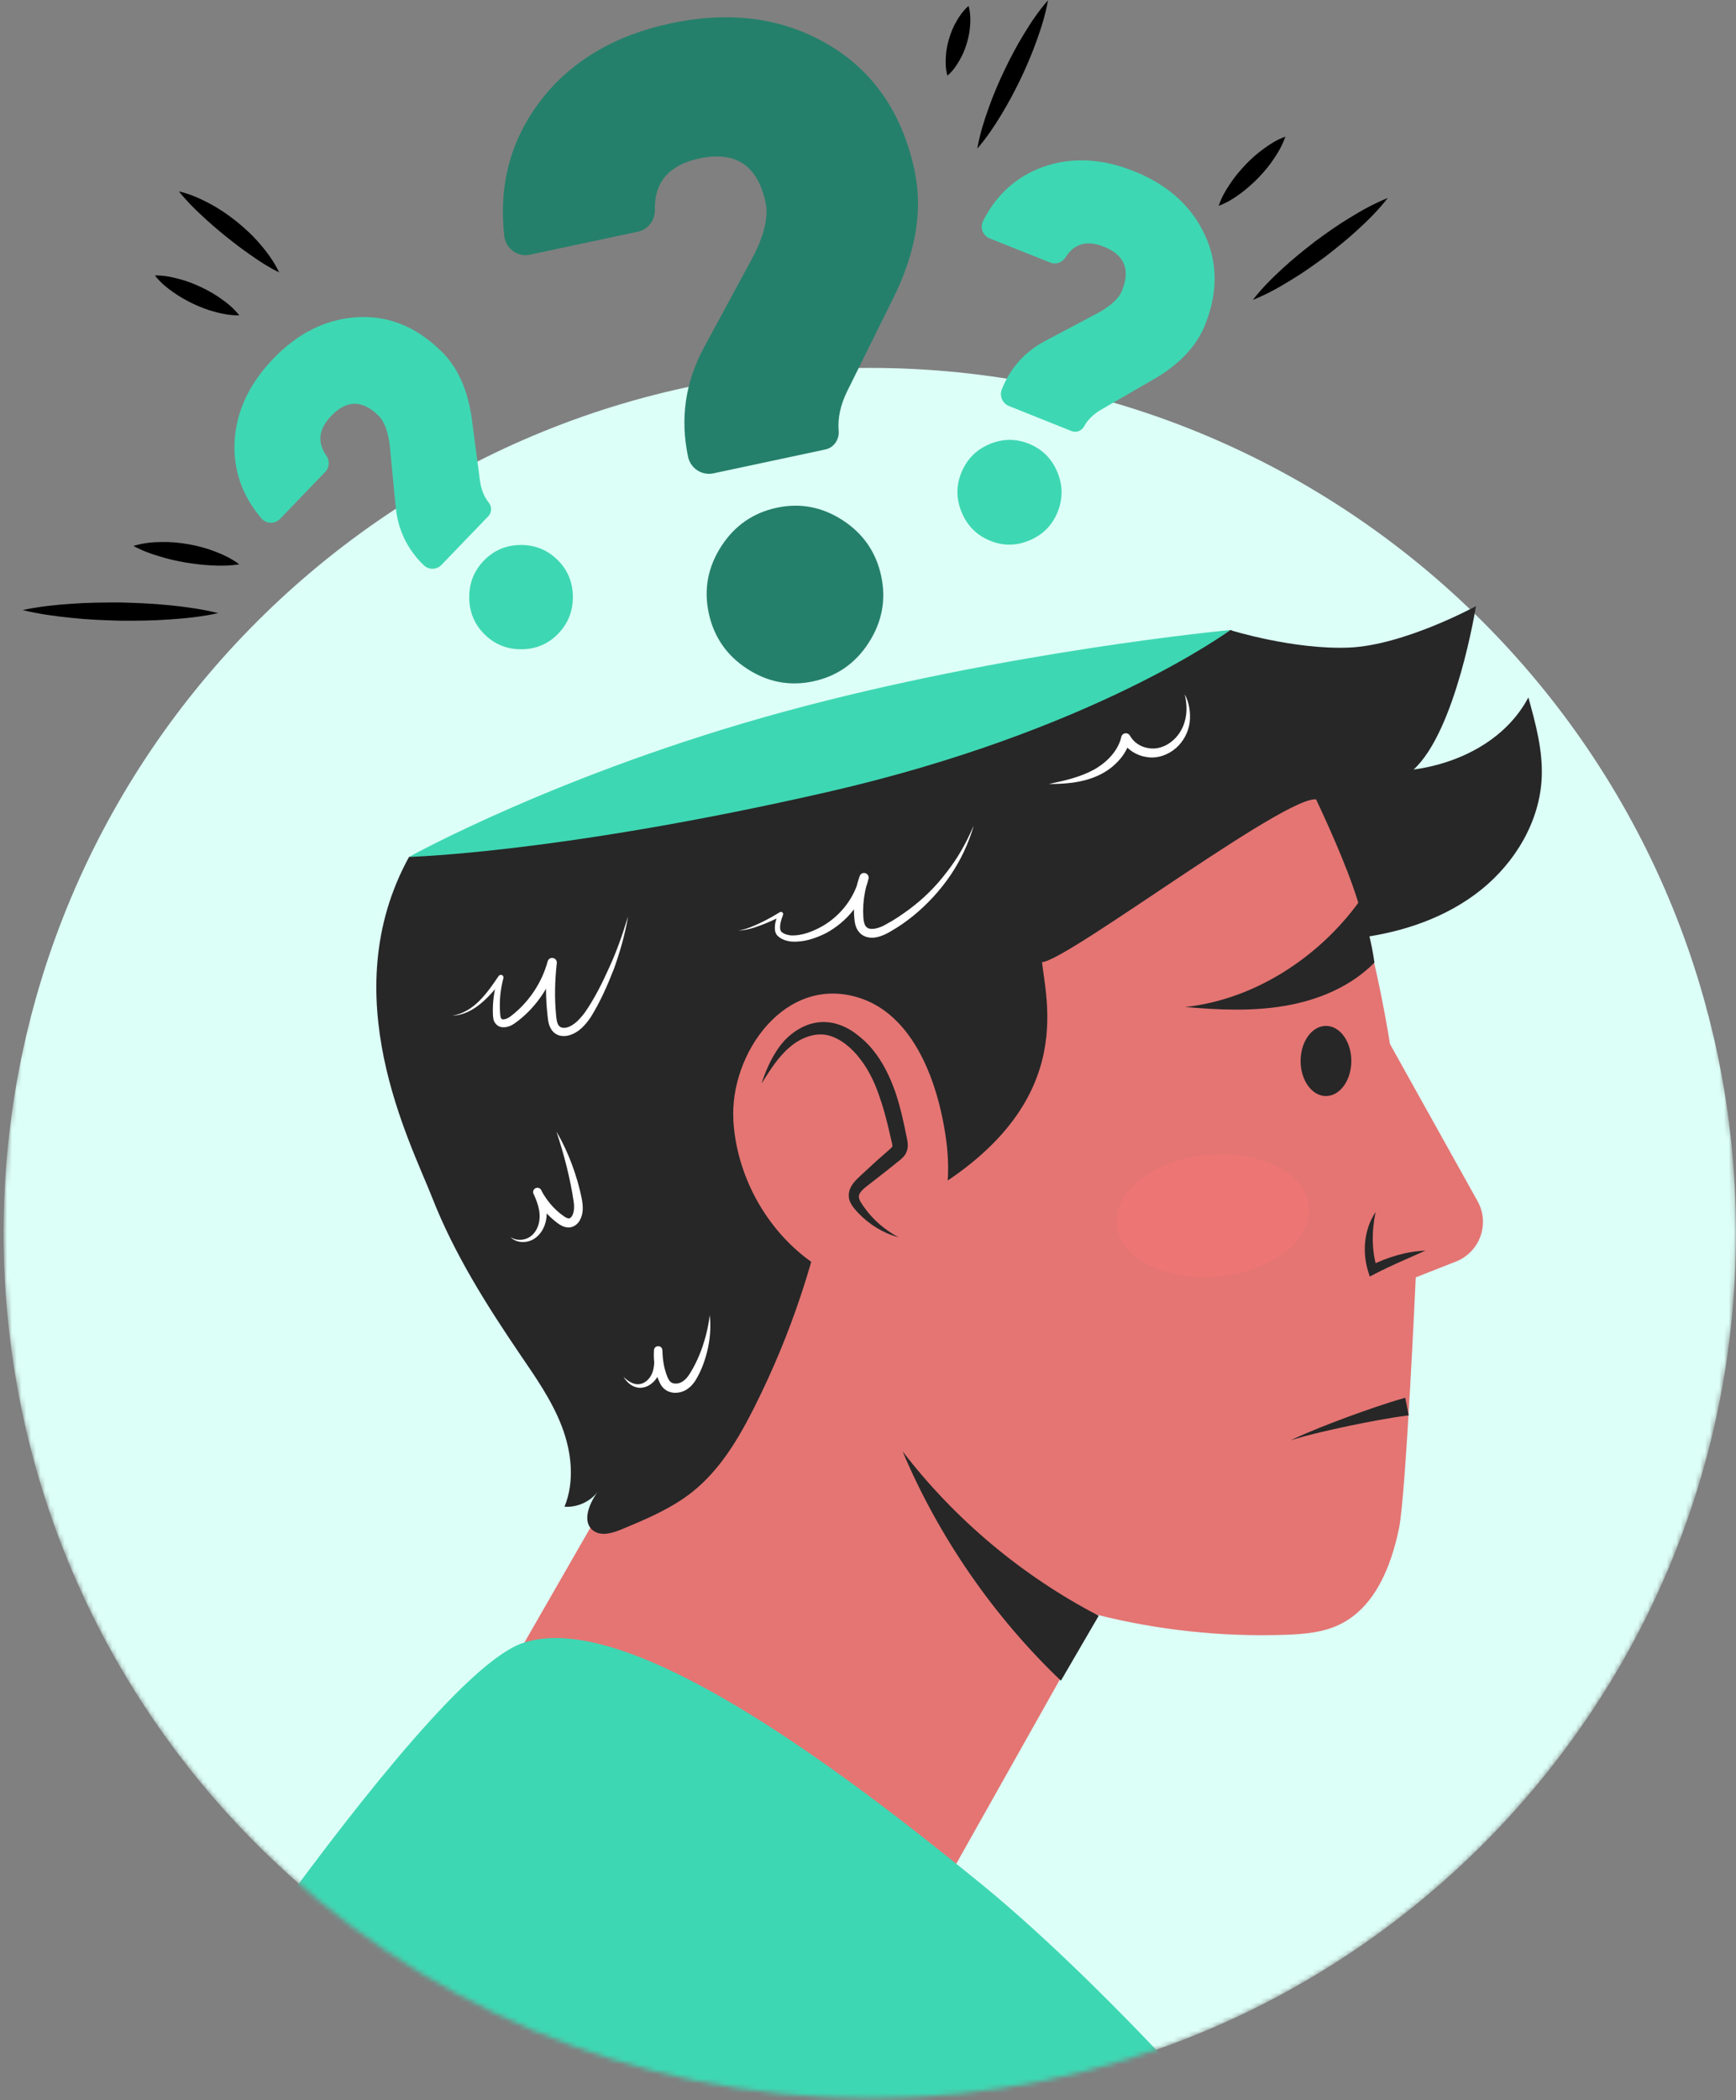
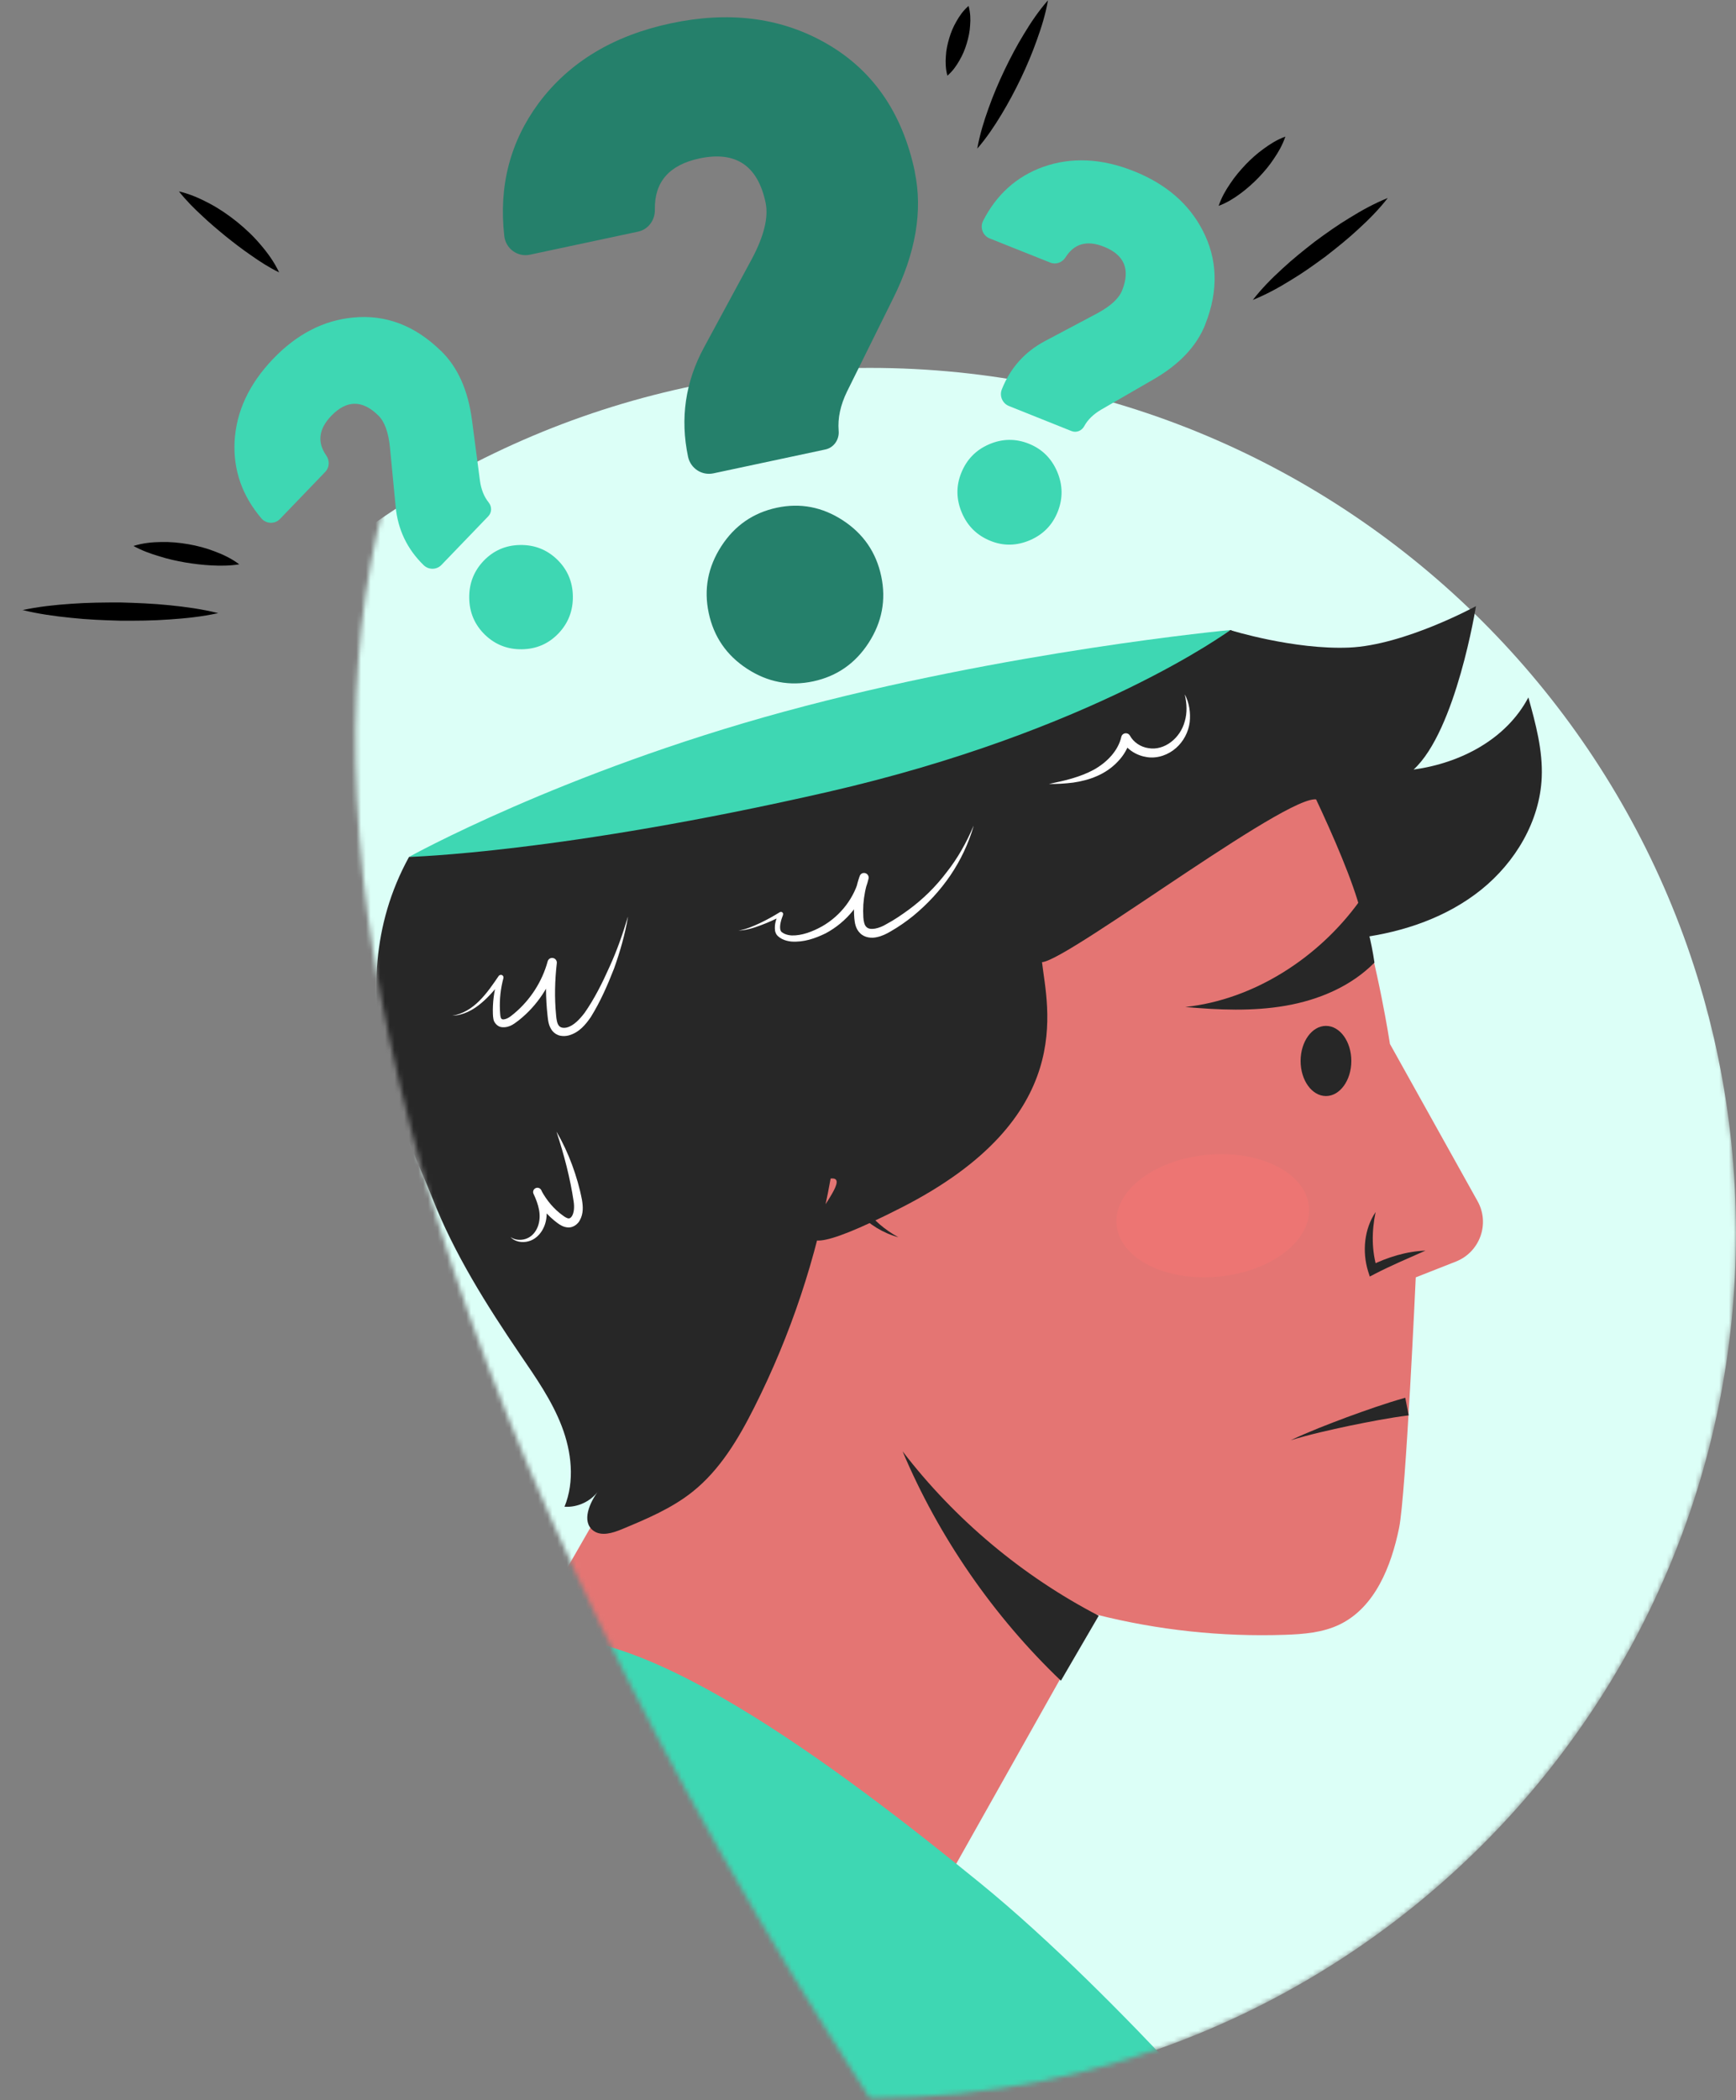
<svg xmlns="http://www.w3.org/2000/svg" width="363" height="439" viewBox="0 0 363 439" fill="none">
  <rect x="0" y="0" width="363" height="439" fill="#808080" stroke="none" />
  <mask id="mask0_762_2390" style="mask-type:luminance" maskUnits="userSpaceOnUse" x="0" y="20" width="363" height="419">
-     <path d="M362.998 257.737C362.998 357.611 281.908 438.572 181.875 438.572C81.842 438.572 0.752 357.611 0.752 257.737C0.752 157.863 81.842 20.781 181.875 20.781C281.908 20.781 362.998 157.863 362.998 257.737Z" fill="white" />
+     <path d="M362.998 257.737C362.998 357.611 281.908 438.572 181.875 438.572C0.752 157.863 81.842 20.781 181.875 20.781C281.908 20.781 362.998 157.863 362.998 257.737Z" fill="white" />
  </mask>
  <g mask="url(#mask0_762_2390)">
    <path d="M181.875 438.57C281.907 438.57 362.998 357.607 362.998 257.734C362.998 157.861 281.907 76.898 181.875 76.898C81.844 76.898 0.752 157.861 0.752 257.734C0.752 357.607 81.844 438.57 181.875 438.57Z" fill="#DCFFF7" />
    <path d="M85.534 179.108C85.534 179.108 117.311 161.45 163.964 148.748C210.617 136.046 257.252 131.688 257.252 131.688C257.252 131.688 207.526 168.764 173.988 175.685C140.45 182.607 85.534 179.09 85.534 179.09V179.108Z" fill="#3ED7B3" />
    <path d="M257.25 131.709C257.25 131.709 270.534 135.843 282.094 135.356C293.655 134.87 308.625 126.695 308.625 126.695C308.625 126.695 304.484 152.716 295.584 160.853C305.402 159.507 314.958 154.531 319.585 145.776C321.103 151.257 322.621 156.832 322.377 162.5C321.984 171.647 316.869 180.215 309.73 185.958C302.592 191.7 293.58 194.787 284.493 195.984" fill="#272727" />
    <path d="M139.438 291.499L216.743 165.286L266.338 149.273C266.338 149.273 279.472 174.022 283.838 188.108C288.222 202.194 290.639 218.207 290.639 218.207L308.963 251.074C311.586 255.77 309.45 261.7 304.448 263.682L296.035 266.993C296.035 266.993 293.974 312.432 292.55 319.372C290.901 327.397 287.51 335.983 280.109 339.556C276.587 341.258 272.577 341.576 268.662 341.707C255.415 342.156 242.112 340.735 229.259 337.48L187.215 412.193L103.445 354.128L139.419 291.518L139.438 291.499Z" fill="#E47573" />
    <path d="M85.532 179.108C69.644 207.973 85.795 238.651 90.385 250.362C94.975 262.072 101.739 272.791 108.822 283.21C112.063 287.962 115.398 292.732 117.459 298.101C119.52 303.469 120.213 309.605 118.04 314.936C120.813 315.123 123.642 313.777 125.216 311.494C123.286 314.02 121.525 318.023 124.054 319.931C125.74 321.184 128.101 320.436 130.05 319.632C135.221 317.48 140.486 315.273 144.851 311.775C150.585 307.192 154.444 300.682 157.742 294.116C165.33 279.057 170.707 262.914 173.686 246.34C181.143 245.46 151.559 271.219 188.469 252.419C225.38 233.619 218.991 210.704 217.885 201.107C223.337 200.864 273.007 163.002 275.874 167.436C276.061 167.716 275.968 167.529 276.155 167.828C280.446 161.337 279.565 152.358 275.443 145.755C271.321 139.151 264.464 134.681 257.269 131.688C257.269 131.688 228.715 152.807 172.956 165.565C117.197 178.304 85.551 179.108 85.551 179.108H85.532Z" fill="#272727" />
-     <path d="M153.338 234.159C154.013 245.289 159.652 256.027 168.458 262.874C171.212 265.025 174.341 266.821 177.808 267.363C185.602 268.56 193.209 262.743 196.207 255.466C199.204 248.189 198.492 239.921 196.75 232.251C194.483 222.337 189.424 211.711 179.737 208.587C164.111 203.555 152.532 220.372 153.357 234.159H153.338Z" fill="#E47573" />
    <g style="mix-blend-mode:multiply">
-       <path d="M187.811 258.575C184.476 257.246 181.516 254.983 179.399 252.083C178.968 251.504 178.556 250.868 178.499 250.138C178.387 248.772 179.549 247.65 180.598 246.771C182.734 244.975 184.87 243.179 186.987 241.383C187.418 241.028 187.849 240.635 188.055 240.13C188.261 239.55 188.148 238.914 188.017 238.315C186.406 230.683 184.42 222.452 178.349 217.533C176.719 216.204 174.771 215.157 172.672 214.951C169.562 214.633 166.489 216.204 164.297 218.43C162.105 220.657 160.644 223.481 159.276 226.287C159.276 226.287 156.316 242.075 166.602 252.589C176.888 263.102 187.811 258.556 187.811 258.556V258.575Z" fill="#E47573" />
-     </g>
+       </g>
    <path d="M159.279 226.299C160.347 223.249 161.64 220.2 163.926 217.619C165.088 216.347 166.493 215.28 168.123 214.532C169.734 213.784 171.645 213.447 173.519 213.709C175.392 213.971 177.097 214.757 178.559 215.767C180.002 216.796 181.313 217.974 182.419 219.321C184.648 222.015 186.128 225.157 187.234 228.319C188.302 231.499 188.995 234.716 189.632 237.897C189.707 238.289 189.819 238.776 189.819 239.431C189.838 240.048 189.576 240.946 189.164 241.488C188.283 242.555 187.702 242.798 187.065 243.378C185.81 244.388 184.536 245.379 183.262 246.371C182.025 247.381 180.545 248.335 179.908 249.233C179.589 249.7 179.496 250.056 179.664 250.598C179.833 251.141 180.32 251.814 180.77 252.432C182.55 254.957 185.004 257.052 187.852 258.605C184.704 257.763 181.782 255.967 179.439 253.517C178.877 252.881 178.297 252.319 177.828 251.365C177.304 250.43 177.397 248.99 177.941 248.092C178.428 247.156 179.121 246.502 179.739 245.922L181.519 244.276C182.7 243.172 183.899 242.087 185.117 241.039C185.679 240.534 186.484 239.879 186.578 239.655C186.634 239.543 186.578 239.636 186.597 239.431C186.597 239.262 186.522 238.963 186.428 238.57C185.716 235.446 185.004 232.359 183.974 229.441C183.018 226.504 181.707 223.717 179.889 221.379C178.128 219.04 175.711 217.02 173.088 216.384C170.465 215.767 167.448 216.889 165.162 218.853C162.802 220.818 161.078 223.586 159.336 226.317L159.279 226.299Z" fill="#272727" />
    <g style="mix-blend-mode:overlay">
      <path d="M131.306 191.676C130.688 195.324 129.657 198.915 128.402 202.432C127.034 205.93 125.573 209.297 123.549 212.571C122.463 214.142 121.132 215.807 118.922 216.424C118.378 216.555 117.779 216.612 117.142 216.481C116.505 216.35 115.905 215.976 115.493 215.47C114.687 214.423 114.612 213.301 114.5 212.384C114.088 208.643 114.031 204.845 114.5 201.104L116.392 201.478C115.062 206.061 112.308 210.177 108.617 213.151C107.717 213.806 106.668 214.853 104.944 214.703C104.008 214.629 103.239 213.693 103.164 212.945C103.033 212.197 103.071 211.673 103.052 211.074C103.071 208.717 103.464 206.379 104.176 204.153L105.169 204.639C103.839 206.435 102.396 208.194 100.654 209.653C98.949 211.112 96.813 212.253 94.564 212.29C96.794 211.972 98.705 210.719 100.242 209.185C101.797 207.632 103.033 205.818 104.27 204.003C104.438 203.76 104.794 203.685 105.038 203.854C105.244 203.985 105.319 204.228 105.263 204.452C104.682 206.622 104.438 208.848 104.532 211.056C104.57 211.598 104.588 212.216 104.682 212.59C104.794 212.982 104.926 213.039 105.169 213.076C105.431 213.095 105.9 212.964 106.293 212.739C106.687 212.534 107.099 212.159 107.53 211.823C110.902 208.998 113.376 205.144 114.519 200.935C114.668 200.412 115.193 200.112 115.718 200.262C116.186 200.393 116.486 200.842 116.43 201.31C116.017 204.92 115.924 208.568 116.28 212.197C116.355 213.095 116.486 213.918 116.842 214.367C117.179 214.797 117.741 214.928 118.472 214.778C119.915 214.442 121.189 213.076 122.238 211.71C124.28 208.792 125.966 205.425 127.447 202.095C128.983 198.747 130.201 195.267 131.269 191.713L131.306 191.676Z" fill="white" />
      <path d="M116.393 236.586C117.667 238.775 118.735 241.075 119.616 243.451C120.497 245.846 121.209 248.259 121.696 250.822C121.902 252.112 122.052 253.646 121.209 255.124C120.834 255.816 119.934 256.583 118.866 256.564C117.836 256.527 117.161 256.059 116.599 255.667C114.445 254.077 112.665 251.963 111.597 249.531L113.208 248.783C113.714 249.998 114.145 251.308 114.276 252.692C114.407 254.058 114.239 255.536 113.583 256.789C112.965 258.042 111.84 259.127 110.473 259.464C109.161 259.819 107.625 259.539 106.744 258.566C107.812 259.296 109.18 259.296 110.248 258.828C111.335 258.36 112.084 257.388 112.477 256.321C112.871 255.236 112.927 254.058 112.721 252.917C112.515 251.776 112.084 250.635 111.559 249.531C111.353 249.082 111.541 248.558 111.99 248.352C112.421 248.147 112.946 248.315 113.171 248.745V248.801C114.295 250.896 115.831 252.748 117.761 254.114C118.211 254.451 118.66 254.675 118.904 254.675C119.129 254.675 119.354 254.563 119.597 254.189C120.047 253.459 120.122 252.299 119.953 251.14C119.597 248.745 119.091 246.276 118.492 243.863C117.892 241.45 117.18 239.036 116.393 236.642V236.586Z" fill="white" />
-       <path d="M148.415 274.848C148.659 277.149 148.527 279.524 148.022 281.825C147.497 284.145 146.748 286.352 145.455 288.485C144.799 289.532 143.75 290.636 142.288 290.991C141.576 291.16 140.808 291.197 140.04 290.935C139.272 290.711 138.579 290.112 138.204 289.476C137.473 288.204 137.248 287.119 136.967 285.884C136.724 284.687 136.667 283.453 136.742 282.237V282.199C136.78 281.713 137.192 281.339 137.679 281.376C138.148 281.395 138.504 281.788 138.504 282.255C138.504 283.359 138.504 284.538 138.241 285.735C137.998 286.913 137.454 288.148 136.499 288.971C135.599 289.832 134.232 290.318 133.014 289.962C131.796 289.626 130.972 288.728 130.372 287.811C131.178 288.56 132.133 289.233 133.145 289.326C134.138 289.42 135.056 288.896 135.674 288.167C136.967 286.651 136.874 284.481 136.761 282.312H138.522C138.522 283.397 138.653 284.481 138.86 285.529C139.084 286.539 139.44 287.718 139.871 288.429C140.265 289.102 140.958 289.308 141.839 289.139C142.663 288.952 143.394 288.335 143.993 287.493C145.174 285.735 146.148 283.621 146.879 281.526C147.609 279.393 148.134 277.167 148.415 274.866V274.848Z" fill="white" />
      <path d="M203.572 172.688C202.523 176.317 200.874 179.796 198.738 182.957C196.583 186.119 193.96 188.962 190.981 191.413C189.482 192.629 187.89 193.732 186.222 194.686C185.379 195.191 184.423 195.659 183.356 195.884C182.325 196.127 180.864 196.052 179.871 195.079C178.859 194.106 178.728 192.834 178.634 191.88C178.559 190.889 178.54 189.897 178.597 188.925C178.69 186.961 179.102 184.996 179.758 183.126C179.927 182.602 180.489 182.34 180.995 182.527C181.463 182.695 181.725 183.182 181.613 183.668C181.032 186.119 179.908 188.401 178.353 190.346C176.798 192.292 174.849 193.901 172.657 195.079C170.428 196.164 168.067 196.987 165.444 196.8C164.788 196.725 164.132 196.576 163.514 196.258C163.195 196.089 162.933 195.921 162.652 195.659C162.315 195.36 162.165 194.967 162.071 194.593C161.865 193.134 162.333 191.974 162.877 190.852L163.514 191.431C162.071 192.161 160.61 192.834 159.092 193.396C157.593 193.957 156.019 194.462 154.427 194.499C156.019 194.256 157.481 193.601 158.905 192.947C160.329 192.273 161.734 191.488 163.064 190.664C163.27 190.534 163.551 190.59 163.682 190.814C163.757 190.926 163.776 191.076 163.72 191.207V191.263C163.326 192.273 162.97 193.489 163.177 194.368C163.252 194.555 163.326 194.742 163.458 194.817C163.608 194.948 163.851 195.098 164.076 195.191C164.526 195.397 165.031 195.491 165.556 195.528C167.692 195.584 169.94 194.705 171.87 193.639C173.819 192.535 175.543 191.02 176.892 189.243C178.241 187.466 179.234 185.427 179.721 183.257L181.576 183.799C180.995 185.501 180.657 187.279 180.526 189.056C180.47 189.954 180.47 190.852 180.526 191.749C180.583 192.629 180.77 193.396 181.163 193.751C181.913 194.555 183.861 194.069 185.323 193.171C186.953 192.311 188.471 191.263 189.969 190.178C192.948 187.989 195.628 185.371 197.876 182.396C200.199 179.478 202.054 176.186 203.534 172.706L203.572 172.688Z" fill="white" />
      <path d="M247.79 145.227C248.671 146.948 248.989 148.968 248.765 150.988C248.502 152.99 247.49 154.973 245.898 156.357C244.343 157.741 242.094 158.583 239.902 158.265C237.766 157.966 235.63 156.75 234.562 154.692L236.38 154.468C235.93 156.282 234.975 157.91 233.719 159.2C232.483 160.51 230.984 161.52 229.373 162.212C227.78 162.923 226.075 163.334 224.407 163.578C222.721 163.783 221.035 163.896 219.349 163.858C220.997 163.484 222.627 163.185 224.201 162.698C225.775 162.231 227.312 161.651 228.717 160.884C231.471 159.35 233.813 156.918 234.469 154.019C234.581 153.495 235.106 153.177 235.63 153.289C235.911 153.345 236.136 153.532 236.267 153.757C237.017 155.141 238.516 156.151 240.146 156.376C241.757 156.675 243.481 156.151 244.849 155.104C246.235 154.056 247.266 152.522 247.734 150.782C248.259 149.024 248.184 147.097 247.753 145.227H247.79Z" fill="white" />
    </g>
    <path d="M229.745 337.719C213.782 329.432 199.673 317.61 188.731 303.355C196.282 321.258 207.767 337.869 221.838 351.3" fill="#272727" />
    <path d="M22.448 451.292C22.448 451.292 87.463 351.156 109.141 343.487C130.819 335.817 175.523 369.638 204.864 393.527C234.205 417.415 268.53 458.045 268.53 458.045L22.448 451.292Z" fill="#3ED7B3" />
    <g style="mix-blend-mode:multiply" opacity="0.32">
      <path d="M233.474 256.029C234.149 263.062 243.704 267.907 254.815 266.841C265.925 265.775 274.375 259.227 273.701 252.194C273.026 245.16 263.471 240.315 252.36 241.381C241.25 242.448 232.8 248.995 233.474 256.029Z" fill="#FF7673" />
    </g>
    <path d="M298.114 261.384C294.442 263.011 290.901 264.508 287.453 266.285L286.423 266.827L286.067 265.705C284.793 261.571 285.28 256.838 287.641 253.34C286.798 257.418 286.816 261.402 287.941 265.144L286.554 264.545C290.151 262.768 294.086 261.552 298.096 261.402L298.114 261.384Z" fill="#272727" />
    <path d="M282.564 221.763C282.564 225.803 280.184 229.096 277.261 229.096C274.338 229.096 271.959 225.822 271.959 221.763C271.959 217.703 274.338 214.43 277.261 214.43C280.184 214.43 282.564 217.703 282.564 221.763Z" fill="#272727" />
    <path d="M294.556 295.841C290.49 296.346 286.312 297.17 282.19 298.011C278.068 298.891 273.927 299.807 269.88 301.042C273.702 299.227 277.693 297.712 281.665 296.216C285.675 294.756 289.647 293.335 293.844 292.156L294.556 295.823V295.841Z" fill="#272727" />
    <path d="M287.417 201.184C282.508 206.178 275.725 209.022 268.812 210.219C261.917 211.416 254.834 211.098 247.846 210.481C262.198 208.947 275.688 200.192 284.157 188.52C285.73 192.785 286.742 196.694 287.398 201.184H287.417Z" fill="#272727" />
  </g>
  <g clip-path="url(#clip0_762_2390)">
    <path d="M191.275 35.919C192.988 44.072 191.481 52.914 186.731 62.423L177.119 81.83C175.726 84.678 175.155 87.411 175.361 90.006C175.543 91.866 174.356 93.589 172.552 93.956L149.171 98.94C146.751 99.445 144.399 97.907 143.874 95.472C142.185 87.457 143.303 79.832 147.208 72.62L157.209 54.132C159.766 49.332 160.725 45.404 160.085 42.35C158.441 34.587 153.829 31.509 146.249 33.117C139.924 34.472 136.819 38.032 136.933 43.82C136.979 46.001 135.563 47.954 133.44 48.413L110.812 53.236C108.232 53.787 105.743 51.973 105.447 49.332C104.259 38.882 106.68 29.603 112.662 21.519C119.055 12.975 128.279 7.417 140.312 4.868C152.208 2.341 162.803 3.605 172.073 8.68C182.233 14.238 188.649 23.31 191.298 35.919H191.275ZM184.265 120.437C185.316 125.398 184.425 130.037 181.64 134.355C178.854 138.673 174.972 141.36 170.041 142.416C165.109 143.473 160.496 142.577 156.204 139.775C151.911 136.973 149.24 133.069 148.19 128.108C147.139 123.147 148.03 118.508 150.815 114.19C153.601 109.872 157.483 107.185 162.414 106.129C167.346 105.072 171.959 105.968 176.251 108.77C180.544 111.572 183.215 115.476 184.265 120.437Z" fill="#25806B" />
    <path d="M252.055 67.749C250.251 72.319 246.644 76.155 241.233 79.278L230.227 85.64C228.629 86.582 227.442 87.73 226.711 89.085C226.186 90.05 225.067 90.509 224.039 90.096L210.956 84.859C209.609 84.308 208.947 82.769 209.472 81.414C211.253 76.913 214.267 73.537 218.514 71.286L229.428 65.498C232.236 63.982 233.995 62.375 234.657 60.652C236.369 56.311 235.113 53.28 230.866 51.58C227.327 50.156 224.633 50.891 222.806 53.785C222.121 54.864 220.797 55.37 219.61 54.887L206.938 49.835C205.499 49.261 204.86 47.538 205.568 46.16C208.376 40.648 212.577 36.881 218.126 34.883C224.039 32.793 230.364 33.092 237.1 35.779C243.767 38.443 248.539 42.531 251.439 48.089C254.613 54.153 254.818 60.721 252.032 67.772L252.055 67.749ZM221.185 106.93C220.089 109.709 218.149 111.707 215.386 112.902C212.6 114.096 209.837 114.165 207.075 113.04C204.312 111.914 202.325 109.985 201.138 107.206C199.951 104.427 199.882 101.625 201.001 98.846C202.12 96.067 204.038 94.069 206.801 92.875C209.563 91.68 212.349 91.634 215.112 92.737C217.875 93.839 219.861 95.791 221.048 98.57C222.236 101.349 222.281 104.151 221.185 106.93Z" fill="#3ED7B3" />
    <path d="M92.204 73.332C95.72 76.754 97.866 81.554 98.688 87.778L100.355 100.456C100.606 102.316 101.223 103.832 102.182 105.026C102.867 105.876 102.867 107.093 102.113 107.897L92.318 118.072C91.313 119.128 89.646 119.151 88.596 118.14C85.148 114.787 83.185 110.699 82.728 105.876L81.541 93.52C81.221 90.328 80.399 88.077 79.075 86.814C75.741 83.552 72.476 83.598 69.279 86.906C66.631 89.662 66.288 92.441 68.229 95.22C68.96 96.276 68.914 97.677 68.024 98.619L58.548 108.471C57.475 109.597 55.648 109.528 54.644 108.334C50.648 103.625 48.776 98.297 49.05 92.349C49.369 86.056 52.064 80.291 57.087 75.032C62.064 69.841 67.658 66.947 73.846 66.373C80.627 65.707 86.747 68.027 92.158 73.309L92.204 73.332ZM116.498 116.946C118.644 119.036 119.74 121.586 119.786 124.617C119.831 127.649 118.827 130.244 116.772 132.403C114.694 134.562 112.16 135.664 109.146 135.71C106.132 135.756 103.552 134.746 101.405 132.679C99.259 130.589 98.163 128.039 98.117 125.008C98.072 121.976 99.076 119.381 101.131 117.222C103.209 115.063 105.743 113.961 108.757 113.915C111.771 113.869 114.351 114.879 116.498 116.946Z" fill="#3ED7B3" />
    <path d="M261.965 62.696C263.837 60.285 265.938 58.172 268.13 56.173C270.299 54.152 272.605 52.315 274.934 50.501C277.308 48.755 279.706 47.033 282.24 45.517C284.752 43.955 287.355 42.531 290.186 41.383C288.314 43.794 286.213 45.907 284.021 47.905C281.852 49.926 279.546 51.764 277.217 53.578C274.843 55.324 272.445 57.046 269.911 58.562C267.399 60.124 264.796 61.548 261.965 62.696Z" fill="black" />
    <path d="M254.819 43.039C255.412 41.27 256.28 39.778 257.239 38.377C258.175 36.953 259.271 35.667 260.413 34.449C261.577 33.232 262.833 32.107 264.203 31.119C265.573 30.109 267.034 29.19 268.77 28.547C268.176 30.315 267.308 31.808 266.349 33.209C265.413 34.633 264.317 35.919 263.153 37.136C261.988 38.331 260.732 39.456 259.362 40.467C257.992 41.477 256.531 42.396 254.796 43.039H254.819Z" fill="black" />
    <path d="M204.358 31.003C204.884 28.086 205.728 25.33 206.71 22.62C207.669 19.91 208.788 17.292 210.021 14.696C211.254 12.124 212.578 9.598 214.085 7.14C215.569 4.683 217.168 2.294 219.131 0.066C218.629 2.983 217.761 5.739 216.779 8.449C215.82 11.159 214.702 13.778 213.469 16.373C212.236 18.945 210.889 21.471 209.404 23.929C207.92 26.386 206.322 28.775 204.381 31.026L204.358 31.003Z" fill="black" />
    <path d="M198.102 15.822C197.713 14.375 197.691 13.043 197.782 11.734C197.85 10.425 198.124 9.185 198.49 7.968C198.855 6.75 199.335 5.579 199.997 4.454C200.636 3.328 201.389 2.226 202.531 1.238C202.919 2.685 202.965 4.017 202.851 5.326C202.782 6.635 202.508 7.876 202.143 9.093C201.778 10.31 201.298 11.482 200.636 12.607C199.997 13.732 199.243 14.835 198.102 15.822Z" fill="black" />
    <path d="M37.382 40.004C39.711 40.532 41.811 41.474 43.843 42.553C45.876 43.633 47.771 44.942 49.552 46.366C51.333 47.813 52.999 49.374 54.484 51.143C55.991 52.888 57.338 54.772 58.365 56.931C56.219 55.897 54.324 54.657 52.497 53.371C50.648 52.107 48.89 50.752 47.177 49.374C45.465 47.973 43.775 46.55 42.154 45.011C40.51 43.495 38.912 41.887 37.428 40.027L37.382 40.004Z" fill="black" />
-     <path d="M32.427 57.575C34.231 57.552 35.875 57.874 37.45 58.31C39.049 58.724 40.556 59.321 42.04 60.01C43.501 60.699 44.917 61.503 46.264 62.467C47.611 63.409 48.912 64.488 50.031 65.912C48.227 65.935 46.584 65.637 44.985 65.2C43.387 64.787 41.88 64.19 40.396 63.501C38.934 62.789 37.519 62.008 36.172 61.043C34.825 60.102 33.523 59.022 32.404 57.598L32.427 57.575Z" fill="black" />
    <path d="M4.64 127.533C8.065 126.799 11.489 126.431 14.914 126.201C18.339 125.949 21.741 125.926 25.166 125.926C28.591 126.018 31.993 126.155 35.395 126.5C38.797 126.844 42.222 127.304 45.624 128.154C42.2 128.911 38.775 129.256 35.35 129.486C31.925 129.738 28.523 129.761 25.098 129.738C21.673 129.646 18.271 129.509 14.869 129.141C11.467 128.797 8.042 128.337 4.64 127.488L4.64 127.533Z" fill="black" />
    <path d="M27.975 114.096C29.916 113.499 31.834 113.315 33.729 113.292C35.647 113.246 37.519 113.43 39.391 113.751C41.241 114.073 43.09 114.555 44.871 115.244C46.652 115.91 48.41 116.737 50.032 117.954C48.022 118.276 46.127 118.276 44.255 118.184C42.383 118.092 40.556 117.863 38.729 117.564C36.903 117.242 35.099 116.852 33.318 116.278C31.514 115.75 29.733 115.107 27.952 114.142L27.975 114.096Z" fill="black" />
  </g>
  <defs>
    <clipPath id="clip0_762_2390">
      <rect width="285.524" height="142.762" fill="white" transform="translate(4.64 0.066)" />
    </clipPath>
  </defs>
</svg>